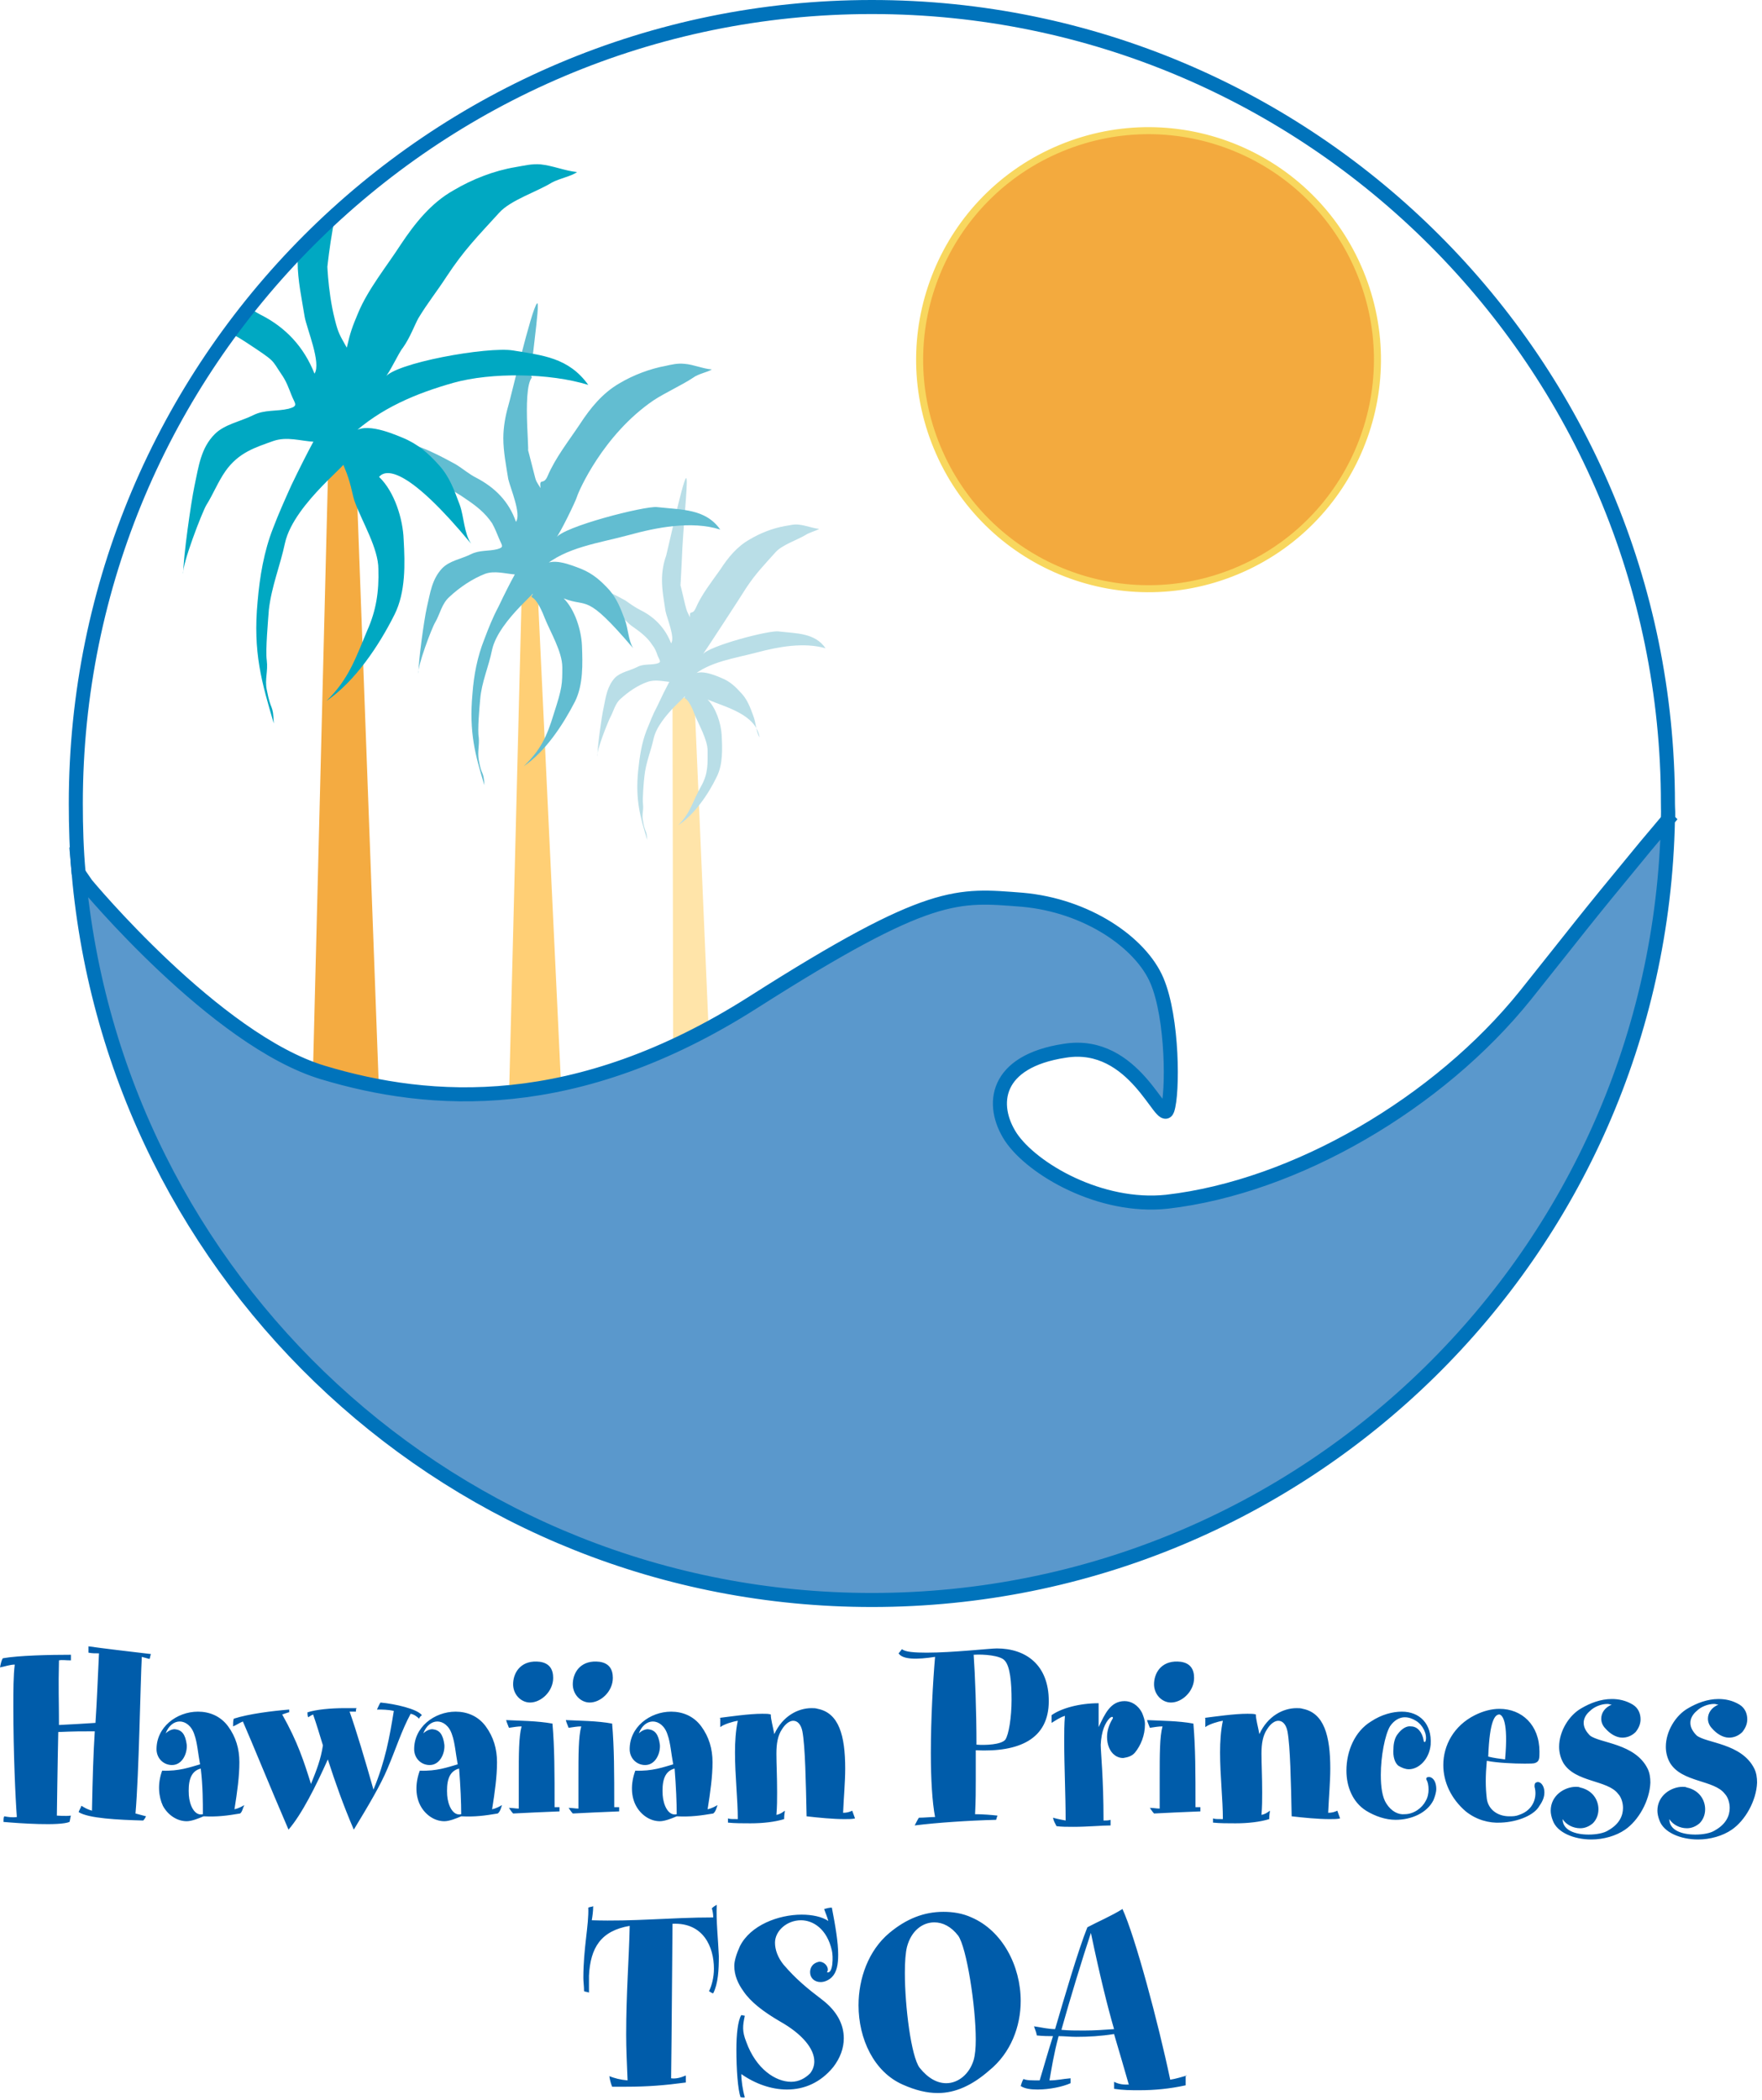
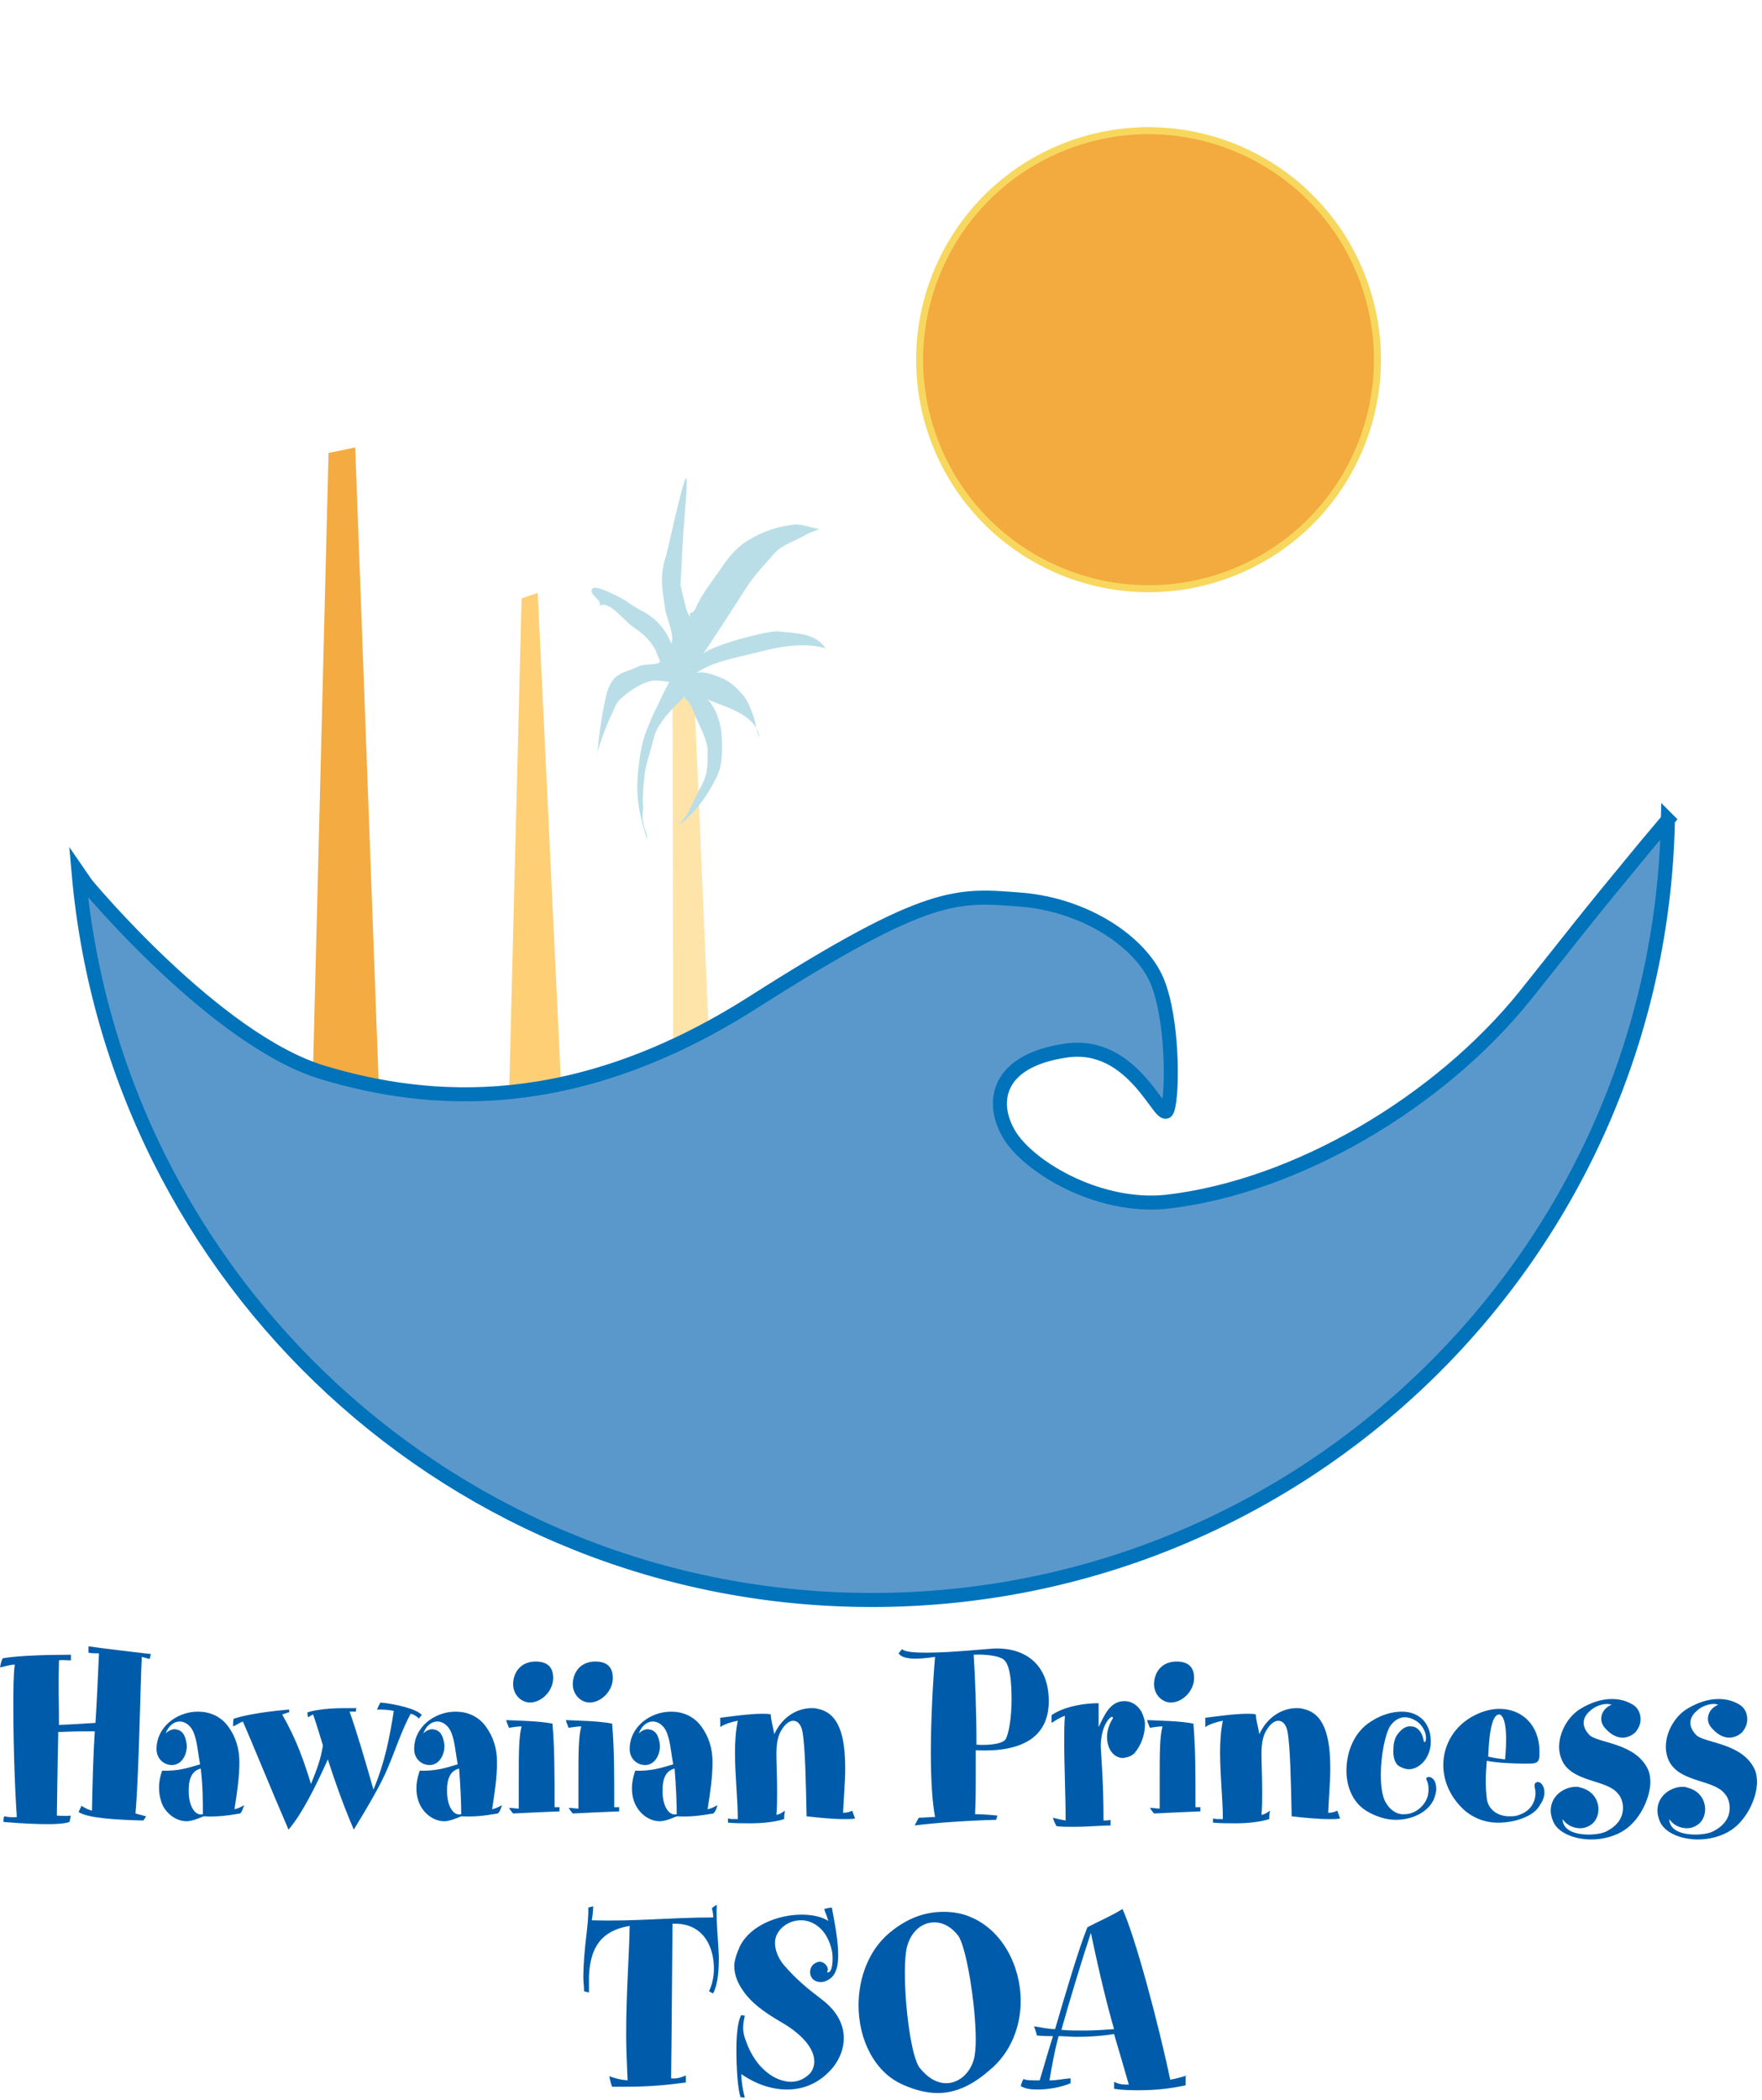
<svg xmlns="http://www.w3.org/2000/svg" viewBox="0 0 251 299" fill="none">
  <path d="m95.9 154-.1-54.3 3.1-.7 2.3 53.5-5.3 1.5Z" fill="#FFE4A9" />
  <path d="M97.7 98.8c1.1-.4-3.9 3.1-4.6 6.4-.4 1.8-1.1 3.4-1.3 5.3-.1.8-.3 3.3-.2 4 .1.9-.2 1.5 0 2.4.3 1.8.5 1.1.6 2.7-1-3.3-1.7-5.7-1.3-9.8.2-2 .5-4 1.2-5.8.5-1.2.9-2.3 1.5-3.4 1.3-2.8 2.5-5 1.9-3.5-1.1-.1-2.2-.4-3.3 0-1.4.5-2.7 1.4-3.8 2.4-.8.7-1 1.8-1.5 2.7-.3.6-2 4.8-1.8 5.5 0-1.4.6-5.7.9-7 .3-1.5.5-3 1.6-4.2.8-.8 2.1-1 3.1-1.5.9-.5 1.8-.3 2.8-.5.8-.2.5-.4.2-1.1-.2-.6-.4-1.1-.8-1.6-.7-1.1-1.8-1.9-2.8-2.6-1.1-.7-3.4-3.9-4.7-2.9.5-.9-1.7-1.7-1-2.5.5-.6 3.8 1.2 4.7 1.7.7.5 1.4 1 2.2 1.4 2 1 3.5 2.6 4.3 4.7.6-.8-.6-3.6-.8-4.6-.2-1.4-.5-2.9-.5-4.4 0-1.2.2-2.4.6-3.5.2-.7 2.3-10.4 2.8-11 .4-.4-.2 4.8-.5 10-.1 2.5-.4 7.9-.3 5.4 0-.5.1.1.7 2.6.3 1.1.2.8.7 1.8-.1-1.2.3-.2.8-1.3.8-1.9 2.3-3.8 3.5-5.5 1.1-1.7 2.4-3.3 4.2-4.3 1.5-.9 3.3-1.6 5-1.9.7-.1 1.3-.3 2-.2 1 .1 1.9.5 2.9.6-.5.3-1.4.5-2 .9-1.2.7-3.3 1.4-4.2 2.4-1.7 1.9-2.8 3-4.2 5.1-.8 1.3-5.9 9.1-6.2 9.5.7-1.2 9.5-3.5 10.8-3.3 2.6.3 5.2.2 6.7 2.4-3.1-.9-6.8-.2-9.8.6-3 .8-6.8 1.3-9.2 3.4.7-1.2 3.2-.2 4.1.2 1.3.5 2.1 1.3 3 2.3.8.9 1.2 2 1.6 3.1.4 1 .4 2.3.9 3.1-.5-3.3-4.8-4.3-7.4-5.4 1.2 1.2 1.9 3.4 2 5 .1 2 .2 4.2-.7 6-1.2 2.5-3.2 5.4-5.5 6.9 1.8-1.8 2-3.3 3.3-5.6 1-1.8.9-3.2.9-5 0-1.6-1.3-3.8-1.9-5.3-.2-.6-.8-2-1.4-2.2" fill="#B9DEE7" />
  <path d="M176.088 81.331c16.634-6.89 24.533-25.961 17.643-42.595-6.89-16.634-25.961-24.533-42.595-17.643s-24.534 25.961-17.643 42.595c6.89 16.634 25.961 24.533 42.595 17.643Z" stroke="#F8D75E" fill="#F3AA3E" />
  <path d="m44.3 163.8 2.5-99.3 3.8-.8 3.7 100.1h-10Z" fill="#F4AB41" />
  <path d="m72.4 160.5 1.9-75.3 2.3-.8 3.5 73.8-7.7 2.3Z" fill="#FFCF75" />
-   <path d="M76.2 83.9c1.5-.5-5.1 4.2-6.1 8.6-.5 2.5-1.5 4.6-1.7 7.1-.1 1.1-.4 4.4-.2 5.4.1 1.2-.2 2 0 3.2.4 2.4.7 1.4.8 3.6-1.3-4.3-2.2-7.5-1.7-13 .2-2.7.7-5.3 1.7-7.8.6-1.6 1.2-3.1 2-4.6 1.8-3.8 3.4-6.6 2.5-4.6-1.5-.1-3-.6-4.4-.1-1.8.7-3.6 1.9-5.1 3.3-1.1 1-1.3 2.4-2 3.6-.5.8-2.6 6.4-2.4 7.3 0-1.8.8-7.6 1.2-9.4.5-2.1.7-4 2.2-5.6 1.1-1.1 2.7-1.3 4.1-2 1.2-.6 2.5-.4 3.7-.7 1.1-.3.7-.5.3-1.5-.3-.7-.6-1.5-1-2.2-1-1.5-2.3-2.5-3.8-3.5-1.4-1-4.7-3-6.4-1.7.7-1.2-2.9-4.7-2-5.8.7-.9 5.9 2 7 2.6 1 .6 1.9 1.4 2.9 1.9 2.7 1.4 4.7 3.4 5.7 6.3.8-1.1-.8-4.8-1.1-6.1-.3-1.9-.7-3.9-.7-5.8 0-1.6.3-3.2.7-4.6.3-.9 3.3-13.8 4.1-14.6.6-.6-1.3 11.1-.7 10.5-1.6 1.8 0 13.2-.8 10-.8-3.5.2.2 1 3.4.4 1.5.2 1.1 1 2.4-.2-1.6.4-.3 1-1.7 1.1-2.6 3-5 4.6-7.4 1.5-2.3 3.2-4.4 5.6-5.8 2-1.2 4.4-2.1 6.6-2.5.9-.2 1.7-.4 2.7-.3 1.3.1 2.6.7 3.9.8-.6.4-1.9.6-2.7 1.2-1.5 1-4.1 2.2-5.6 3.2-7.2 4.9-10.7 13-10.9 13.7-.2.7-2.5 5.4-3 5.9.9-1.6 12.7-4.6 14.4-4.4 3.5.4 6.9.2 9 3.2-4.1-1.3-9.1-.3-13.1.8s-9 1.7-12.2 4.6c.9-1.7 4.2-.3 5.5.2 1.7.7 2.8 1.7 4 3 1.1 1.3 1.6 2.6 2.2 4.2.5 1.3.5 3 1.2 4.1-6.9-8.1-6.4-5.7-9.9-7.1 1.6 1.6 2.5 4.5 2.6 6.7.1 2.6.2 5.6-1 8-1.7 3.3-4.2 7.1-7.3 9.2 2.4-2.3 3.3-4.2 4.3-7.5 1.2-3.7 1.2-4.2 1.2-6.6 0-2.2-1.7-5-2.5-7-.3-.8-1.1-2.7-1.9-3" fill="#62BDD1" />
-   <path d="M47.8 30.5c-1.2 5.8-1.3 10.1-1.2 6.8 0-.8 0 3.9 1.1 8.2.5 2 .7 2.2 1.7 4 .5-2.2.8-3 1.6-4.9 1.4-3.4 4.1-6.7 6.1-9.8 2-3 4.3-5.9 7.5-7.7 2.7-1.6 5.8-2.8 8.8-3.3 1.2-.2 2.3-.5 3.6-.4 1.8.2 3.4.9 5.2 1.1-.8.6-2.5.9-3.6 1.5-2.1 1.3-5.9 2.5-7.5 4.3-3.1 3.4-5 5.3-7.5 9.1-1.5 2.3-2.6 3.6-4 5.9-.5.9-1.2 2.8-2.2 4.2-.6.7-1.9 3.6-2.6 4.3 1.2-2.1 14.7-4.5 18.3-3.9 4.2.7 7.9 1 10.7 4.9-5.5-1.7-13.8-1.8-19.2-.3C59.3 56 54.2 58.1 50 62c1.3-2.2 5.6-.4 7.3.3 2.2.9 3.7 2.2 5.3 4 1.5 1.7 2.1 3.5 2.9 5.6.6 1.7.6 4 1.6 5.5-8.7-10.5-12-10.8-13.1-9.5 2.2 2.1 3.4 6 3.5 8.9.2 3.5.3 7.5-1.3 10.7-2.2 4.4-5.6 9.5-9.7 12.3 3.2-3.1 4.2-6.2 5.8-10 1.3-2.9 1.7-5.6 1.6-8.8 0-2.9-2.3-6.7-3.3-9.4-.4-1-.5-2.3-1.2-4.2l-.6-1.5c2-.7-6.9 5.6-8.2 11.4-.7 3.3-1.9 6.1-2.3 9.5-.1 1.4-.5 5.8-.3 7.2.2 1.6-.3 2.7 0 4.2.6 3.2.9 1.9 1 4.8-1.7-5.8-3-10.1-2.3-17.4.3-3.5.9-7.1 2.2-10.4.8-2.1 1.7-4.1 2.6-6.1 2.4-5 4.5-8.8 3.3-6.2-2-.1-3.9-.8-5.9-.1-2.5.9-4.9 1.6-6.8 4.3-1.1 1.6-1.7 3.2-2.7 4.8-.6 1-3.5 8.5-3.3 9.8 0-2.4 1.1-10.1 1.6-12.5.6-2.8.9-5.4 2.9-7.4 1.4-1.4 3.7-1.8 5.5-2.7 1.6-.8 3.3-.5 5-.9 1.5-.4.9-.7.4-2-.4-1-.7-1.9-1.4-2.9-1.5-2.2-.7-1.7-5.1-4.6-.8-.5-1.2-.8-2.5-1.4l2.9-3.6c.8.6.8.6 1.7 1.1 3.6 1.8 6.2 4.6 7.7 8.4 1-1.5-1.1-6.4-1.4-8.1-.4-2.5-1-5.2-1-7.8 0-.9.1-1.1.3-2l5.1-4.8Z" fill="#00A8C2" />
-   <path d="M11.2 124.3S23.5 164 38.1 177c14.6 13 107.6 15.5 107.6 15.5l68.2-22.2 18.4-39.8s4.6-7.7 5.3-13.8c.1-.8 0-1.5 0-2.3C237.6 51.8 186.8 1 124.2 1 61.5 1 10.8 51.8 10.8 114.4c0 3.3.1 6.7.4 9.9Z" stroke-width="2" stroke="#0073BB" />
  <path d="M237.6 116.7c-1.2 61.6-51.5 111.1-113.4 111.1-59.3 0-107.9-45.5-113-103.5l1.1 1.6s18.4 22.2 33.7 26.8c15.3 4.6 36 6.1 61.3-10 25.3-16.1 29.1-15.3 38.3-14.6 9.2.8 16.9 6.1 19.2 11.5 2.3 5.4 2.3 16.1 1.5 18.4-.8 2.3-4.6-10-14.6-8.4-10 1.5-10.7 7.7-7.7 12.3 3.1 4.6 12.8 10.2 22.2 9.2 18.4-2.1 38.8-14.1 51.1-29.4 8-10 7.6-9.7 17.1-21.2l3.2-3.8Z" stroke-width="2" stroke="#0073BB" fill="#5A98CC" />
  <path d="M20.8 258.6c-.1.2-.2.4-.4.6-3.6-.1-7.8-.3-9.2-1.2.1-.3.3-.6.4-.9.5.3.8.5 1.5.7.1-5 .2-8.1.4-11.3-1.8 0-3 0-5.2.1-.1 4.4-.2 11.9-.2 11.9s1.3.1 2 0c-.1.3-.1.6-.2.9-1.4.6-7.2.2-9.4 0 0-.3 0-.6.1-.8.6.1 1.1.2 1.8.1-.2-2.6-.5-9.1-.5-15.7 0-2.3 0-4.4.2-6-.7 0-1.5.3-2.1.4.1-.5.2-1 .4-1.3 2.2-.4 6.7-.5 9.7-.5v.8c-.8 0-1.2-.1-1.7 0-.1 4 0 5.6 0 9.2 2.2-.1 3.5-.2 5.2-.3.2-3 .3-5.7.5-9.9-.6 0-1 0-1.5-.1v-.9c2.1.3 5.5.7 8.9 1.1-.1.2-.1.5-.2.7l-1.1-.3c-.2 3.6-.4 16.6-.9 22.3l1.5.4Zm8.1-.3c-1.2.3-1.9-1.3-2-2.7-.1-1.7.1-3.4 1.7-3.8.3 2.5.3 4.9.3 6.5Zm5.9-1.3c-.3.2-.9.5-1.4.6.4-2.5.7-4.7.7-6.7 0-1.9-.5-3.6-1.6-5.1-1.1-1.5-2.7-2.1-4.3-2.1-3 0-6 2.2-5.9 5.5.1 1.3 1.1 2.1 2.2 2.1 1.5 0 2.2-1.7 2.1-2.9-.2-1.5-.7-2.1-1.7-2.2-.4 0-.9.2-1.3.6.4-1.1 1.2-1.7 2-1.7s1.7.6 2.1 1.9c.4 1.1.5 2.6.8 4.2-1.4.4-3 1-5.4.9-.7 1.9-.5 3.7.1 5 .7 1.3 2 2.2 3.4 2.2.7 0 1.7-.4 2.4-.7 2 .1 3.4-.1 5.2-.4.3-.2.4-.8.6-1.2Zm6.3-13.2c-.3.1-.6.2-.9.3 2.2 3.9 3.1 6.7 4.1 9.9.8-2 1.4-3.5 1.7-5.5-.4-1.3-.9-3-1.4-4.4-.2.1-.4.2-.7.4-.1-.2-.1-.5-.1-.7 1.2-.4 3.3-.6 5.3-.6h1.7c-.1.1-.1.3-.1.5h-.9c.9 2.5 2.3 7.2 3.4 11.1 1.7-4.1 2.3-7.5 2.9-11.2-.8-.2-1.7-.2-2.4-.2.2-.4.3-.7.5-1 2.1.2 5.2.9 5.9 1.8-.1.1-.3.2-.4.5-.3-.3-.7-.6-1.2-.7-1.3 2.4-2.1 5-3.3 7.8-1 2.4-2.8 5.4-4.8 8.7-1.5-3.5-2.6-6.6-3.7-10-1.7 3.8-3.7 7.8-5.6 10-2.8-6.5-5.1-12.2-6.5-15.4-.5.2-.9.5-1.4.7 0-.4-0-.8.1-1.1 2.2-.7 5.5-1.1 7.9-1.3v.4h-.1ZM65.7 258.3c-1.2.3-1.9-1.3-2-2.7-.1-1.7.1-3.4 1.7-3.8.2 2.5.3 4.9.3 6.5Zm5.8-1.3c-.3.2-.9.5-1.4.6.4-2.5.7-4.7.7-6.7 0-1.9-.5-3.6-1.6-5.1-1.1-1.5-2.7-2.1-4.3-2.1-3 0-6 2.2-5.9 5.5.1 1.3 1.1 2.1 2.2 2.1 1.5 0 2.2-1.7 2.1-2.9-.2-1.5-.7-2.1-1.7-2.2-.4 0-.9.2-1.3.6.4-1.1 1.2-1.7 2-1.7s1.7.6 2.1 1.9c.4 1.1.5 2.6.8 4.2-1.4.4-3 1-5.4.9-.7 1.9-.6 3.7.1 5 .7 1.3 2 2.2 3.4 2.2.7 0 1.7-.4 2.4-.7 2 .1 3.4-.1 5.2-.4.3-.2.5-.8.6-1.2Zm4-14.6c-1.3 0-2.5-1.2-2.4-2.8.1-1.7 1.3-3.3 3.8-3 1.4.2 1.9 1.1 1.9 2.3 0 1.9-1.7 3.5-3.3 3.5Zm4.2 15.5c-2.6.1-4.6.2-6.6.3-.2-.2-.4-.5-.6-.8.6 0 .9.1 1.4.1v-4.3c0-3.5 0-5.9.4-7.4-.6 0-1.1.1-1.8.2-.1-.3-.3-.7-.4-1.1 1.9.1 4.4.1 6.6.5.3 3.5.3 6.9.3 11.9h.7v.6Zm4.3-15.5c-1.3 0-2.5-1.2-2.4-2.8.1-1.7 1.3-3.3 3.8-3 1.4.2 1.9 1.1 1.9 2.3 0 1.9-1.7 3.5-3.3 3.5Zm4.2 15.5c-2.6.1-4.6.2-6.6.3-.2-.2-.4-.5-.6-.8.6 0 .9.1 1.4.1v-4.3c0-3.5 0-5.9.4-7.4-.6 0-1.1.1-1.8.2-.1-.3-.3-.7-.4-1.1 1.9.1 4.5.1 6.6.5.3 3.5.3 6.9.3 11.9h.7v.6Zm8.2.4c-1.2.3-1.9-1.3-2-2.7-.1-1.7.1-3.4 1.7-3.8.2 2.5.3 4.9.3 6.5ZM102.2 257c-.3.2-.9.5-1.4.6.4-2.5.7-4.7.7-6.7 0-1.9-.5-3.6-1.6-5.1-1.1-1.5-2.7-2.1-4.3-2.1-3 0-6 2.2-5.9 5.5.1 1.3 1.1 2.1 2.2 2.1 1.5 0 2.2-1.7 2.1-2.9-.2-1.5-.7-2.1-1.7-2.2-.4 0-.9.2-1.3.6.4-1.1 1.2-1.7 2-1.7s1.7.6 2.1 1.9c.4 1.1.5 2.6.8 4.2-1.4.4-3 1-5.4.9-.7 1.9-.6 3.7.1 5 .7 1.3 2 2.2 3.4 2.2.7 0 1.7-.4 2.4-.7 2 .1 3.4-.1 5.2-.4.3-.2.5-.8.6-1.2Zm.2-12.4c1.6-.2 4.3-.6 6.2-.6.5 0 .9 0 1.2.1 0 .7.3 1.7.5 2.8 1.2-2.6 3.4-3.7 5.3-3.7.3 0 .6 0 .9.1 3 .6 3.9 3.8 3.9 8.5 0 1.9-.2 4-.3 6.3.5 0 .9-.1 1.3-.3.1.3.3.8.4 1.1-.4.1-.9.1-1.5.1-1.6 0-3.7-.2-5.4-.4-.1-4.8-.2-10-.6-12.1-.2-1-.7-1.5-1.3-1.5-.5 0-1.1.4-1.6 1.2-.6.9-.8 2-.8 3.5 0 1.4.1 3.2.1 5.5 0 1 0 2-.1 3.2.5-.1.8-.3 1.2-.6 0 .3-.1.5-.1 1.2-1.3.4-3 .6-4.8.6-1.1 0-2.2 0-3.2-.1v-.6c.3.1.6.1 1.4.1 0-2.8-.4-6.2-.4-9.5 0-1.5.1-3.1.4-4.5-.7.1-2 .5-2.5.9v-1.3h-.2Zm41.7-2.6c0 2.5-.4 5-.9 5.7-.6.7-2.8.8-4.1.7 0-4.7-.2-10-.4-12.8 1.4-.1 3.8.1 4.4.8.8.8 1 3.2 1 5.6Zm5.3.2c0-5.2-3.3-7.5-7.4-7.5-1 0-6.3.6-10 .6-1.7 0-3.1-.1-3.5-.5-.2.2-.3.4-.5.6.6.9 2.6.9 5.2.5-.3 3.5-.6 8.9-.6 13.7 0 3.7.2 7 .6 9.1-.7 0-1.5.1-2.3.1-.2.3-.4.7-.6 1.1 3.2-.4 7.7-.7 11.6-.8.1-.3.1-.4.2-.6-.9-.1-2.1-.2-3.2-.2.1-2 .1-3.4.1-4.8v-4.3c6.2.3 10.4-1.6 10.4-7Zm8.9 17.7c-1.3 0-3.4.2-5.4.2-.9 0-1.7 0-2.4-.1-.2-.4-.4-.7-.5-1.2.7.2 1.3.3 1.8.4 0-3.7-.2-7.6-.2-11.3 0-1.2 0-2.4.1-3.6-.7.2-1.4.7-1.9 1v-1.1c1.4-1 4-1.7 6.7-1.7v3.4c.9-1.9 1.7-3.7 3.7-3.7.9 0 1.9.5 2.5 1.7.2.5.4 1 .4 1.6 0 1.6-.6 3-1.4 4-.4.5-1 .7-1.7.8-.4 0-.8-.1-1.2-.4-.7-.5-1.1-1.5-1.1-2.6 0-.9.3-1.8.8-2.6.1-.2 0-.4-.4-.1-.7.7-1.2 1.9-1.3 3.8 0 1.1.4 4.7.4 10.8.4 0 .7 0 1-.1v.8h.1Zm8.5-17.5c-1.3 0-2.5-1.2-2.4-2.8.1-1.7 1.3-3.3 3.8-3 1.4.2 1.9 1.1 1.9 2.3 0 1.9-1.7 3.5-3.3 3.5Zm4.2 15.5c-2.6.1-4.6.2-6.6.3-.2-.2-.4-.5-.6-.8.6 0 .9.1 1.4.1v-4.3c0-3.5 0-5.9.4-7.4-.6 0-1.1.1-1.8.2-.1-.3-.3-.7-.4-1.1 1.9.1 4.5.1 6.6.5.3 3.5.3 6.9.3 11.9h.7v.6Zm.5-13.3c1.6-.2 4.3-.6 6.2-.6.5 0 .9 0 1.2.1 0 .7.3 1.7.5 2.8 1.2-2.6 3.4-3.7 5.3-3.7.3 0 .6 0 .9.1 3 .6 3.9 3.8 3.9 8.5 0 1.9-.2 4-.3 6.3.5 0 .9-.1 1.3-.3.1.3.3.8.4 1.1-.4.1-.9.1-1.5.1-1.6 0-3.7-.2-5.4-.4-.1-4.8-.2-10-.6-12.1-.2-1-.7-1.5-1.3-1.5-.5 0-1.1.4-1.6 1.2-.6.9-.8 2-.8 3.5 0 1.4.1 3.2.1 5.5 0 1 0 2-.1 3.2.5-.1.8-.3 1.2-.6 0 .3-.1.5-.1 1.2-1.3.4-3 .6-4.8.6-1.1 0-2.2 0-3.2-.1v-.6c.3.1.6.1 1.4.1 0-2.8-.4-6.2-.4-9.5 0-1.5.1-3.1.4-4.5-.7.1-2 .5-2.5.9v-1.3h-.2Zm32.7 11.7c-.9 1.8-3.1 2.8-5.4 2.8-1.4 0-2.9-.5-4.2-1.3-1.9-1.2-2.8-3.4-2.8-5.7 0-2.8 1.2-5.6 3.5-7 1.5-1 3.1-1.4 4.4-1.4 2.5 0 4.3 1.7 4.1 4.7-.2 2.1-1.7 3.5-3.1 3.5-.5 0-1-.2-1.5-.5-.5-.4-.8-1.3-.7-2.4 0-.8.2-1.6.6-2.1.6-.8 1.3-1.2 1.9-1.1.9 0 1.6.8 1.8 2 0 .2.2.4.3 0 .2-.9-.4-2.2-1.4-2.8-.5-.3-1-.5-1.6-.5-.7 0-1.5.4-2.1 1.3-.7 1.2-1.3 4.2-1.3 6.9 0 1.7.2 3.2.8 4.1.7 1.1 1.7 1.6 2.6 1.5 1.3 0 2.5-.9 3-1.9.3-.5.4-1.1.4-1.6 0-.6-.1-1.1-.3-1.4-.1-.3.1-.4.4-.4.7.1 1 .9 1 1.7 0 .5-.2 1.1-.4 1.6Zm10.2-5.8c-.8-.1-1.6-.2-2.4-.4.2-5.3 1-6 1.6-6 .4.1 1.3.9.8 6.4Zm5.6 4.7c0-1.1-.7-1.7-1.2-1.4-.2.1-.2.3-.2.6.4 1.4-.1 3.3-2.2 4-.5.2-.9.2-1.4.2-1.7 0-3-1-3.2-2.5-.2-1.7-.2-3.2 0-5.4 1.5.3 3.9.4 5.4.4.7 0 1.3 0 1.5-.1.6-.2.6-.7.6-1.6 0-3.8-2.5-6.1-5.7-6.1-1.1 0-2.3.3-3.5.9-3 1.5-4.5 4.3-4.5 7.1 0 2.4 1.1 4.8 3.2 6.6 1.5 1.2 3.3 1.7 5 1.6 2.5-.1 4.8-1.1 5.5-2.4.5-.7.7-1.3.7-1.9Zm11.5 5.3c-1.3.9-3.1 1.4-4.8 1.4-2.5 0-4.9-1-5.5-2.7-.2-.5-.3-1-.3-1.4 0-2.2 2-3.4 3.6-3.4.2 0 .4 0 .6.1 1.8.4 2.6 1.8 2.6 3.1 0 .8-.3 1.5-.8 2-.6.5-1.2.7-1.8.7-1 0-2-.5-2.5-1.3 0 1.6 1.8 2.2 3.7 2.2 1.1 0 2.2-.2 2.8-.6 1.6-.9 2.1-2.1 2.1-3.2 0-.8-.3-1.6-.7-2-1.5-2-6.1-1.6-7.8-4.4-.4-.7-.6-1.5-.6-2.3 0-2.2 1.4-4.5 3.2-5.5 1.2-.7 2.7-1.3 4.3-1.3 1 0 2 .2 3 .8.8.5 1.1 1.3 1.1 2.1 0 .7-.3 1.3-.7 1.8-.6.6-1.3.8-1.9.8-.9 0-1.8-.6-2.4-1.3-.4-.4-.6-.9-.6-1.4 0-.8.5-1.6 1.5-2-.2 0-.4-.1-.6-.1-.9 0-1.9.4-2.5 1-.6.5-.9 1.1-.9 1.7 0 .7.4 1.3.9 1.8 1.4 1.1 6.4 1.1 8.2 4.7.3.6.4 1.3.4 2-.1 2.6-1.7 5.4-3.6 6.7Zm15.2 0c-1.3.9-3.1 1.4-4.8 1.4-2.5 0-4.9-1-5.5-2.7-.2-.5-.3-1-.3-1.4 0-2.2 2-3.4 3.6-3.4.2 0 .4 0 .6.1 1.8.4 2.6 1.8 2.6 3.1 0 .8-.3 1.5-.8 2-.6.5-1.2.7-1.8.7-1 0-2-.5-2.5-1.3 0 1.6 1.8 2.2 3.7 2.2 1.1 0 2.2-.2 2.8-.6 1.6-.9 2.1-2.1 2.1-3.2 0-.8-.3-1.6-.7-2-1.5-2-6.1-1.6-7.8-4.4-.4-.7-.6-1.5-.6-2.3 0-2.2 1.4-4.5 3.2-5.5 1.2-.7 2.7-1.3 4.3-1.3 1 0 2 .2 3 .8.8.5 1.1 1.3 1.1 2.1 0 .7-.3 1.3-.7 1.8-.6.6-1.3.8-1.9.8-.9 0-1.8-.6-2.4-1.3-.4-.4-.6-.9-.6-1.4 0-.8.5-1.6 1.5-2-.2 0-.4-.1-.6-.1-.9 0-1.9.4-2.5 1-.6.5-.9 1.1-.9 1.7 0 .7.4 1.3.9 1.8 1.4 1.1 6.4 1.1 8.2 4.7.3.6.4 1.3.4 2-.1 2.6-1.7 5.4-3.6 6.7ZM87.2 297.1c-.2-.5-.3-.9-.4-1.5.8.3 1.5.5 2.6.6-.1-2.4-.2-4.5-.2-6.5 0-6 .4-10.7.5-15.5-4.1.7-5.6 3.1-5.8 7.1v2.4c-.2-.1-.5-.1-.7-.2 0-.7-.1-1.3-.1-1.9 0-4.3.8-7.5.7-10 .2-.1.5-.1.7-.2 0 .7-.1 1.4-.2 2 6.1.2 11.1-.4 17.3-.4 0-.5-.1-1-.2-1.3.2-.2.5-.4.7-.5-.1 2.3.2 4.9.3 7.3 0 2-.1 3.9-.8 5.3-.2 0-.4-.2-.6-.3.4-.8.7-2 .7-3.2 0-3.1-1.5-6.6-5.9-6.4-.1 10.7-.1 14.1-.2 22 .7.1 1.4-.1 2.1-.4v1c-3 .4-5.4.6-8.5.6h-2Zm18.2-20c1.5-3 5.5-4.5 8.8-4.5 1.5 0 2.9.3 3.8.9-.2-.7-.4-1.1-.6-1.7.4-.1.7-.2 1.1-.2.5 2.6.9 4.9.9 6.7 0 1.4-.2 2.5-.9 3.2-.4.4-1 .7-1.6.7-.9 0-1.5-.6-1.5-1.4 0-.6.3-1.3 1.3-1.5.9 0 1.5 1 1.1 1.5.9.3.9-2.3.7-3.1-.7-3.1-2.7-4.3-4.4-4.3-2 0-3.7 1.5-3.7 3.2 0 1 .4 2.1 1.2 3.1 1.8 2.1 3.4 3.4 5.5 5s3.1 3.5 3.1 5.5c0 1.4-.5 2.8-1.5 4.1-1.8 2.2-4.1 3.2-6.6 3.2-2.2 0-4.5-.8-6.5-2.2 0 .9.2 2.3.5 3.3-.2.1-.4 0-.6 0-.4-1.1-.6-4-.6-6.8 0-2.1.2-4.1.7-4.9l.5.1c-.3 1.4-.4 2.2.2 3.7 1.4 3.9 4.2 5.7 6.4 5.7 1.1 0 2-.5 2.7-1.2.4-.5.6-1.1.6-1.7 0-1.8-1.7-3.9-4.9-5.7-2.4-1.4-4.2-2.8-5.2-4.3-.8-1.1-1.3-2.3-1.3-3.6 0-.7.3-1.7.8-2.8Zm33.6 13.3c0 1.2-.1 2.2-.3 2.9-.6 2-2.2 3.3-3.9 3.3-1.3 0-2.6-.7-3.8-2.2-1.2-1.6-2.1-8.7-2.1-13.5 0-1.6.1-2.9.3-3.7.6-2.3 2.2-3.5 3.9-3.5 1.2 0 2.4.6 3.4 1.9 1.2 1.7 2.5 10 2.5 14.8Zm6.4-5.5c0-5-2.6-10-7-11.9-1.3-.6-2.7-.8-4-.8-2.8 0-5.3 1-7.7 3-3 2.5-4.4 6.5-4.4 10.3 0 4.8 2.2 9.5 6.3 11.3 1.8.8 3.4 1.2 5 1.2 2.5 0 4.9-1.1 7.3-3.2 3.1-2.5 4.5-6.3 4.5-9.9Zm13.3 4c-1.4.1-2.8.2-4.3.2-1.1 0-2.2 0-3.2-.1 1.2-4.3 3-10.2 4.2-13.8 1.3 6.2 2.4 10.6 3.3 13.7Zm10.4 6.6c-.7.2-1.7.5-2.4.6-1.7-8.1-5-20.4-6.8-24.3-1.6 1-3.5 1.8-5 2.6-1.3 3.2-3.4 10.4-4.6 14.5-.8 0-1.8-.2-3-.4.1.4.3.7.4 1.3.9.1 1.7.1 2.3.1-.8 2.5-1.4 4.7-1.9 6.3-1.2 0-1.9 0-2.3-.2-.2.3-.3.7-.4 1 .6.4 1.5.5 2.4.5 1.7 0 3.6-.4 4.7-.9v-.7c-1.2.1-1.9.3-3 .3.3-1.7.6-3.7 1.3-6.3.8 0 1.7.1 2.5.1 1.8 0 3.5-.1 5.4-.4.8 2.7 1.5 5.1 2.1 7.2-.7 0-1.3 0-2.1-.4v1c1.3.2 2.4.2 3.6.2 2.2 0 4.3-.2 6.6-.7v-1.4h.2Z" fill="#005CAA" />
</svg>